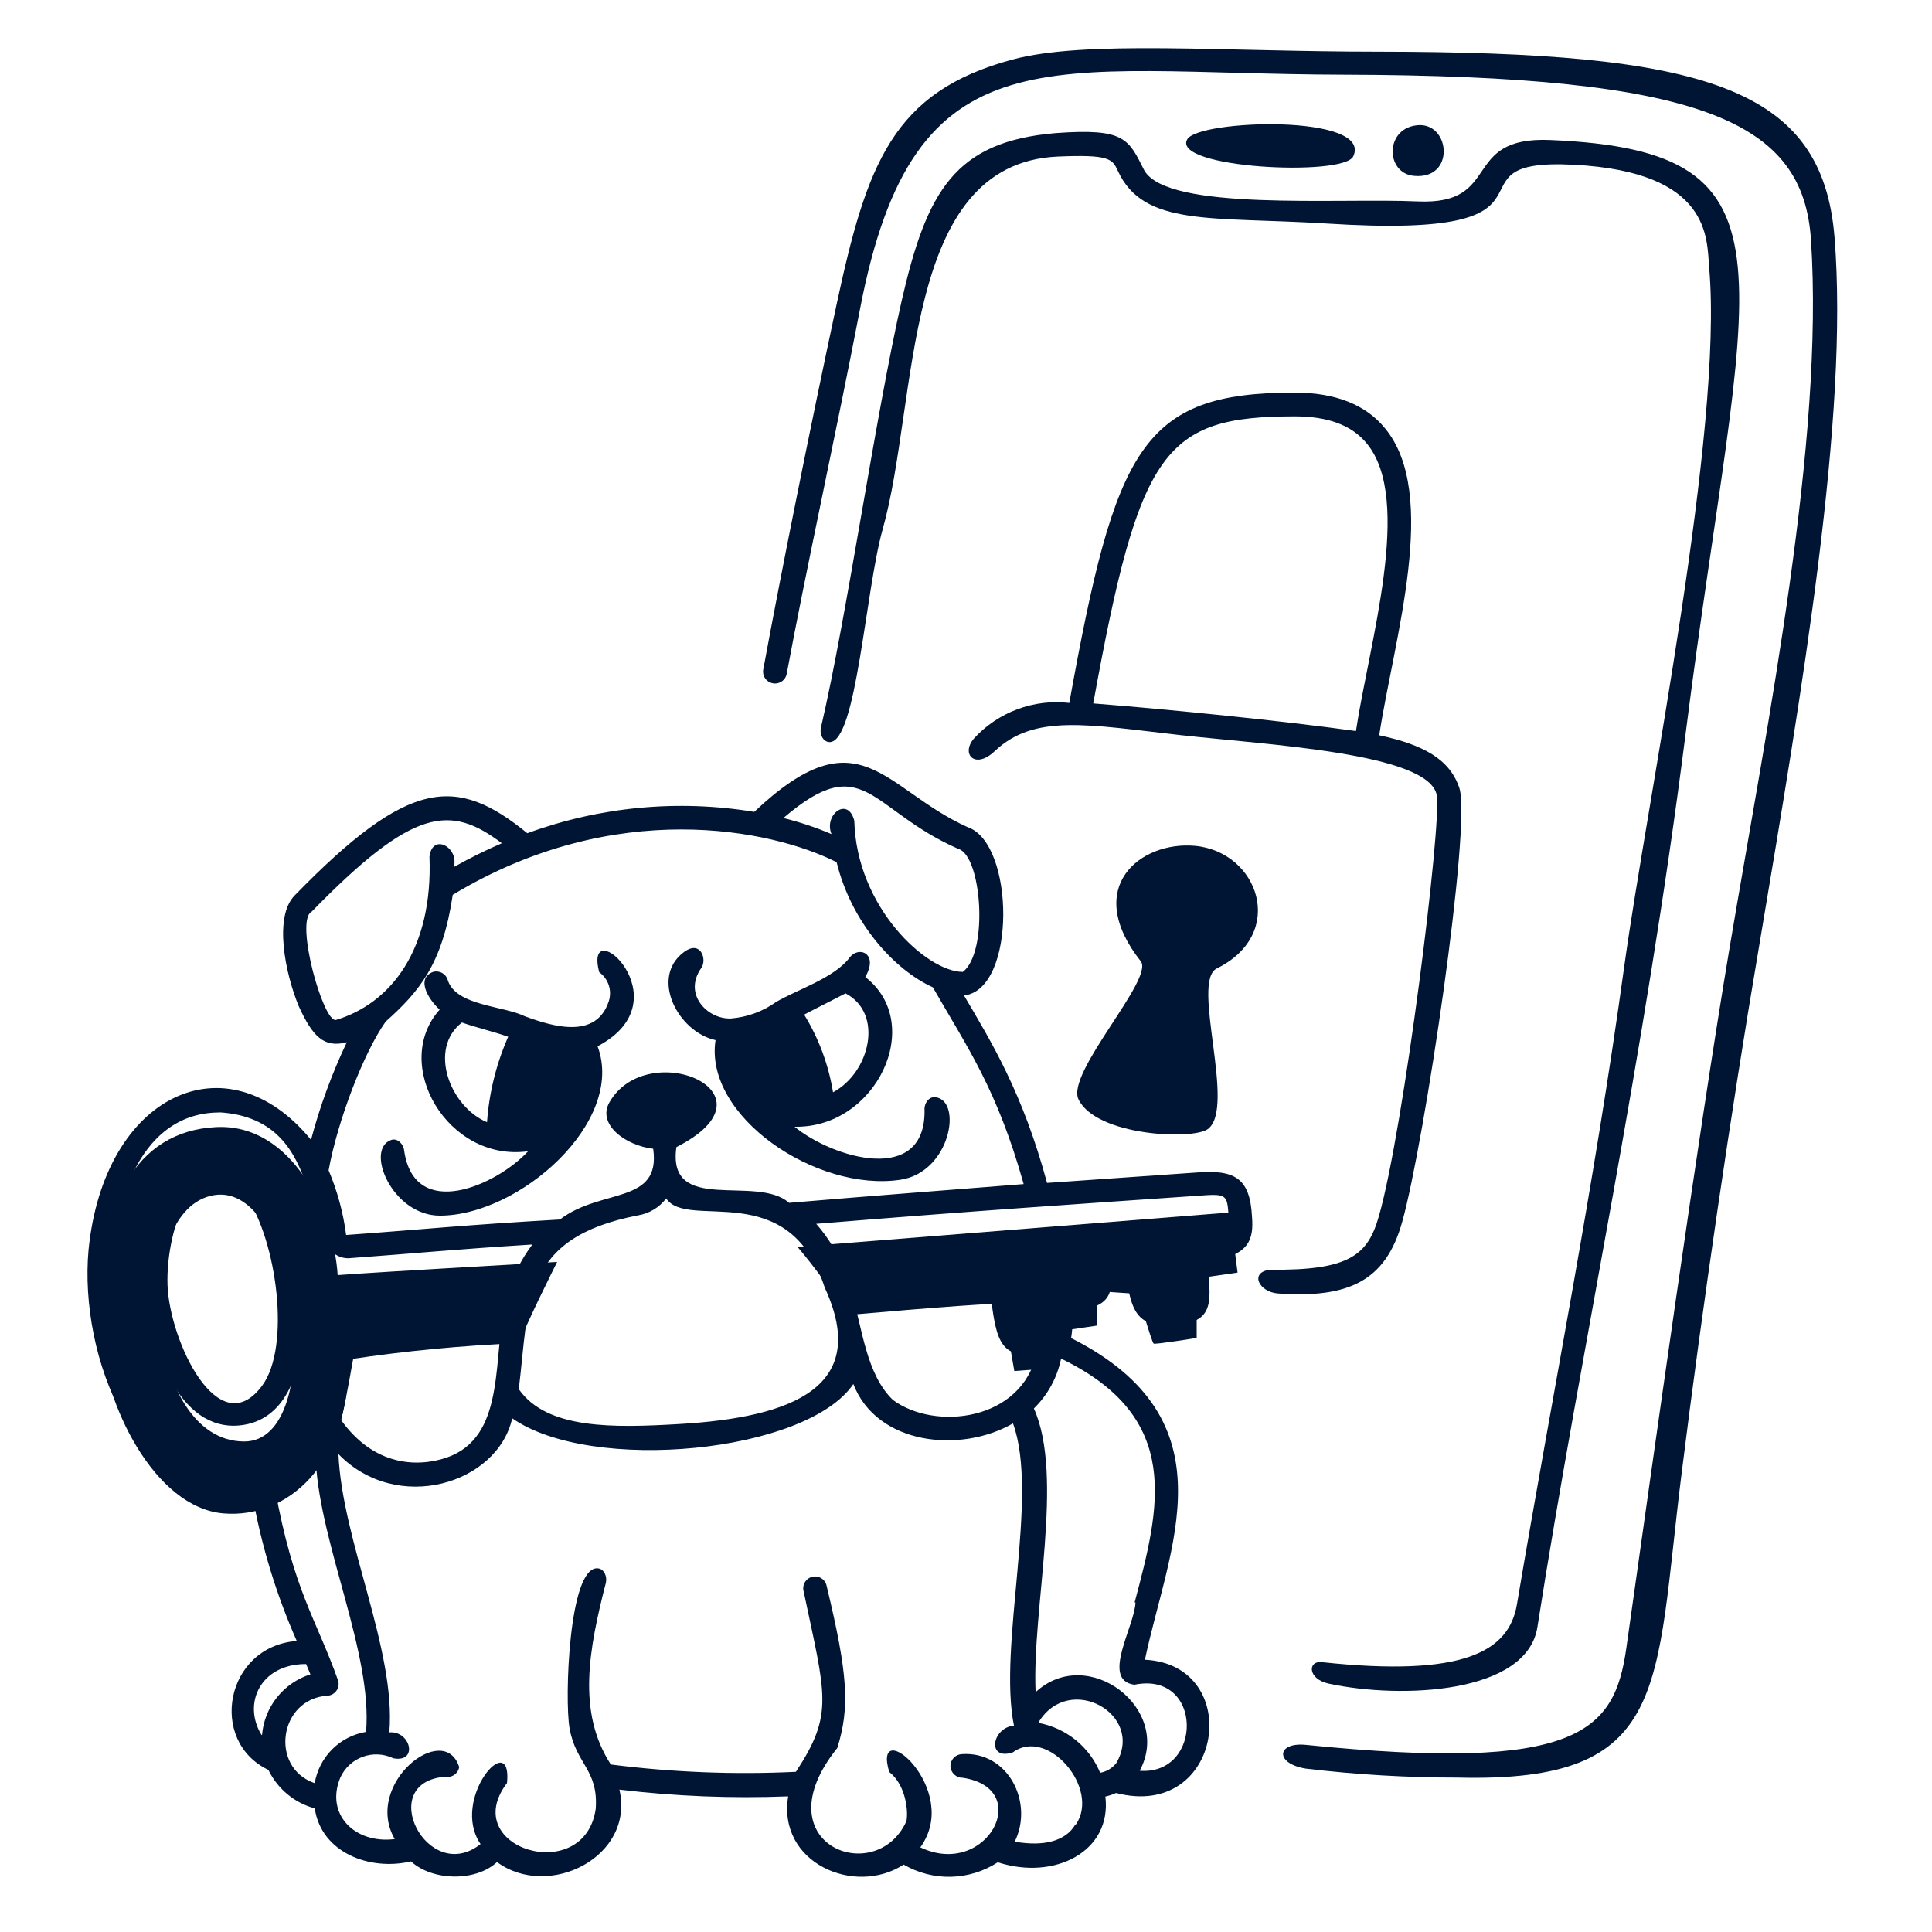
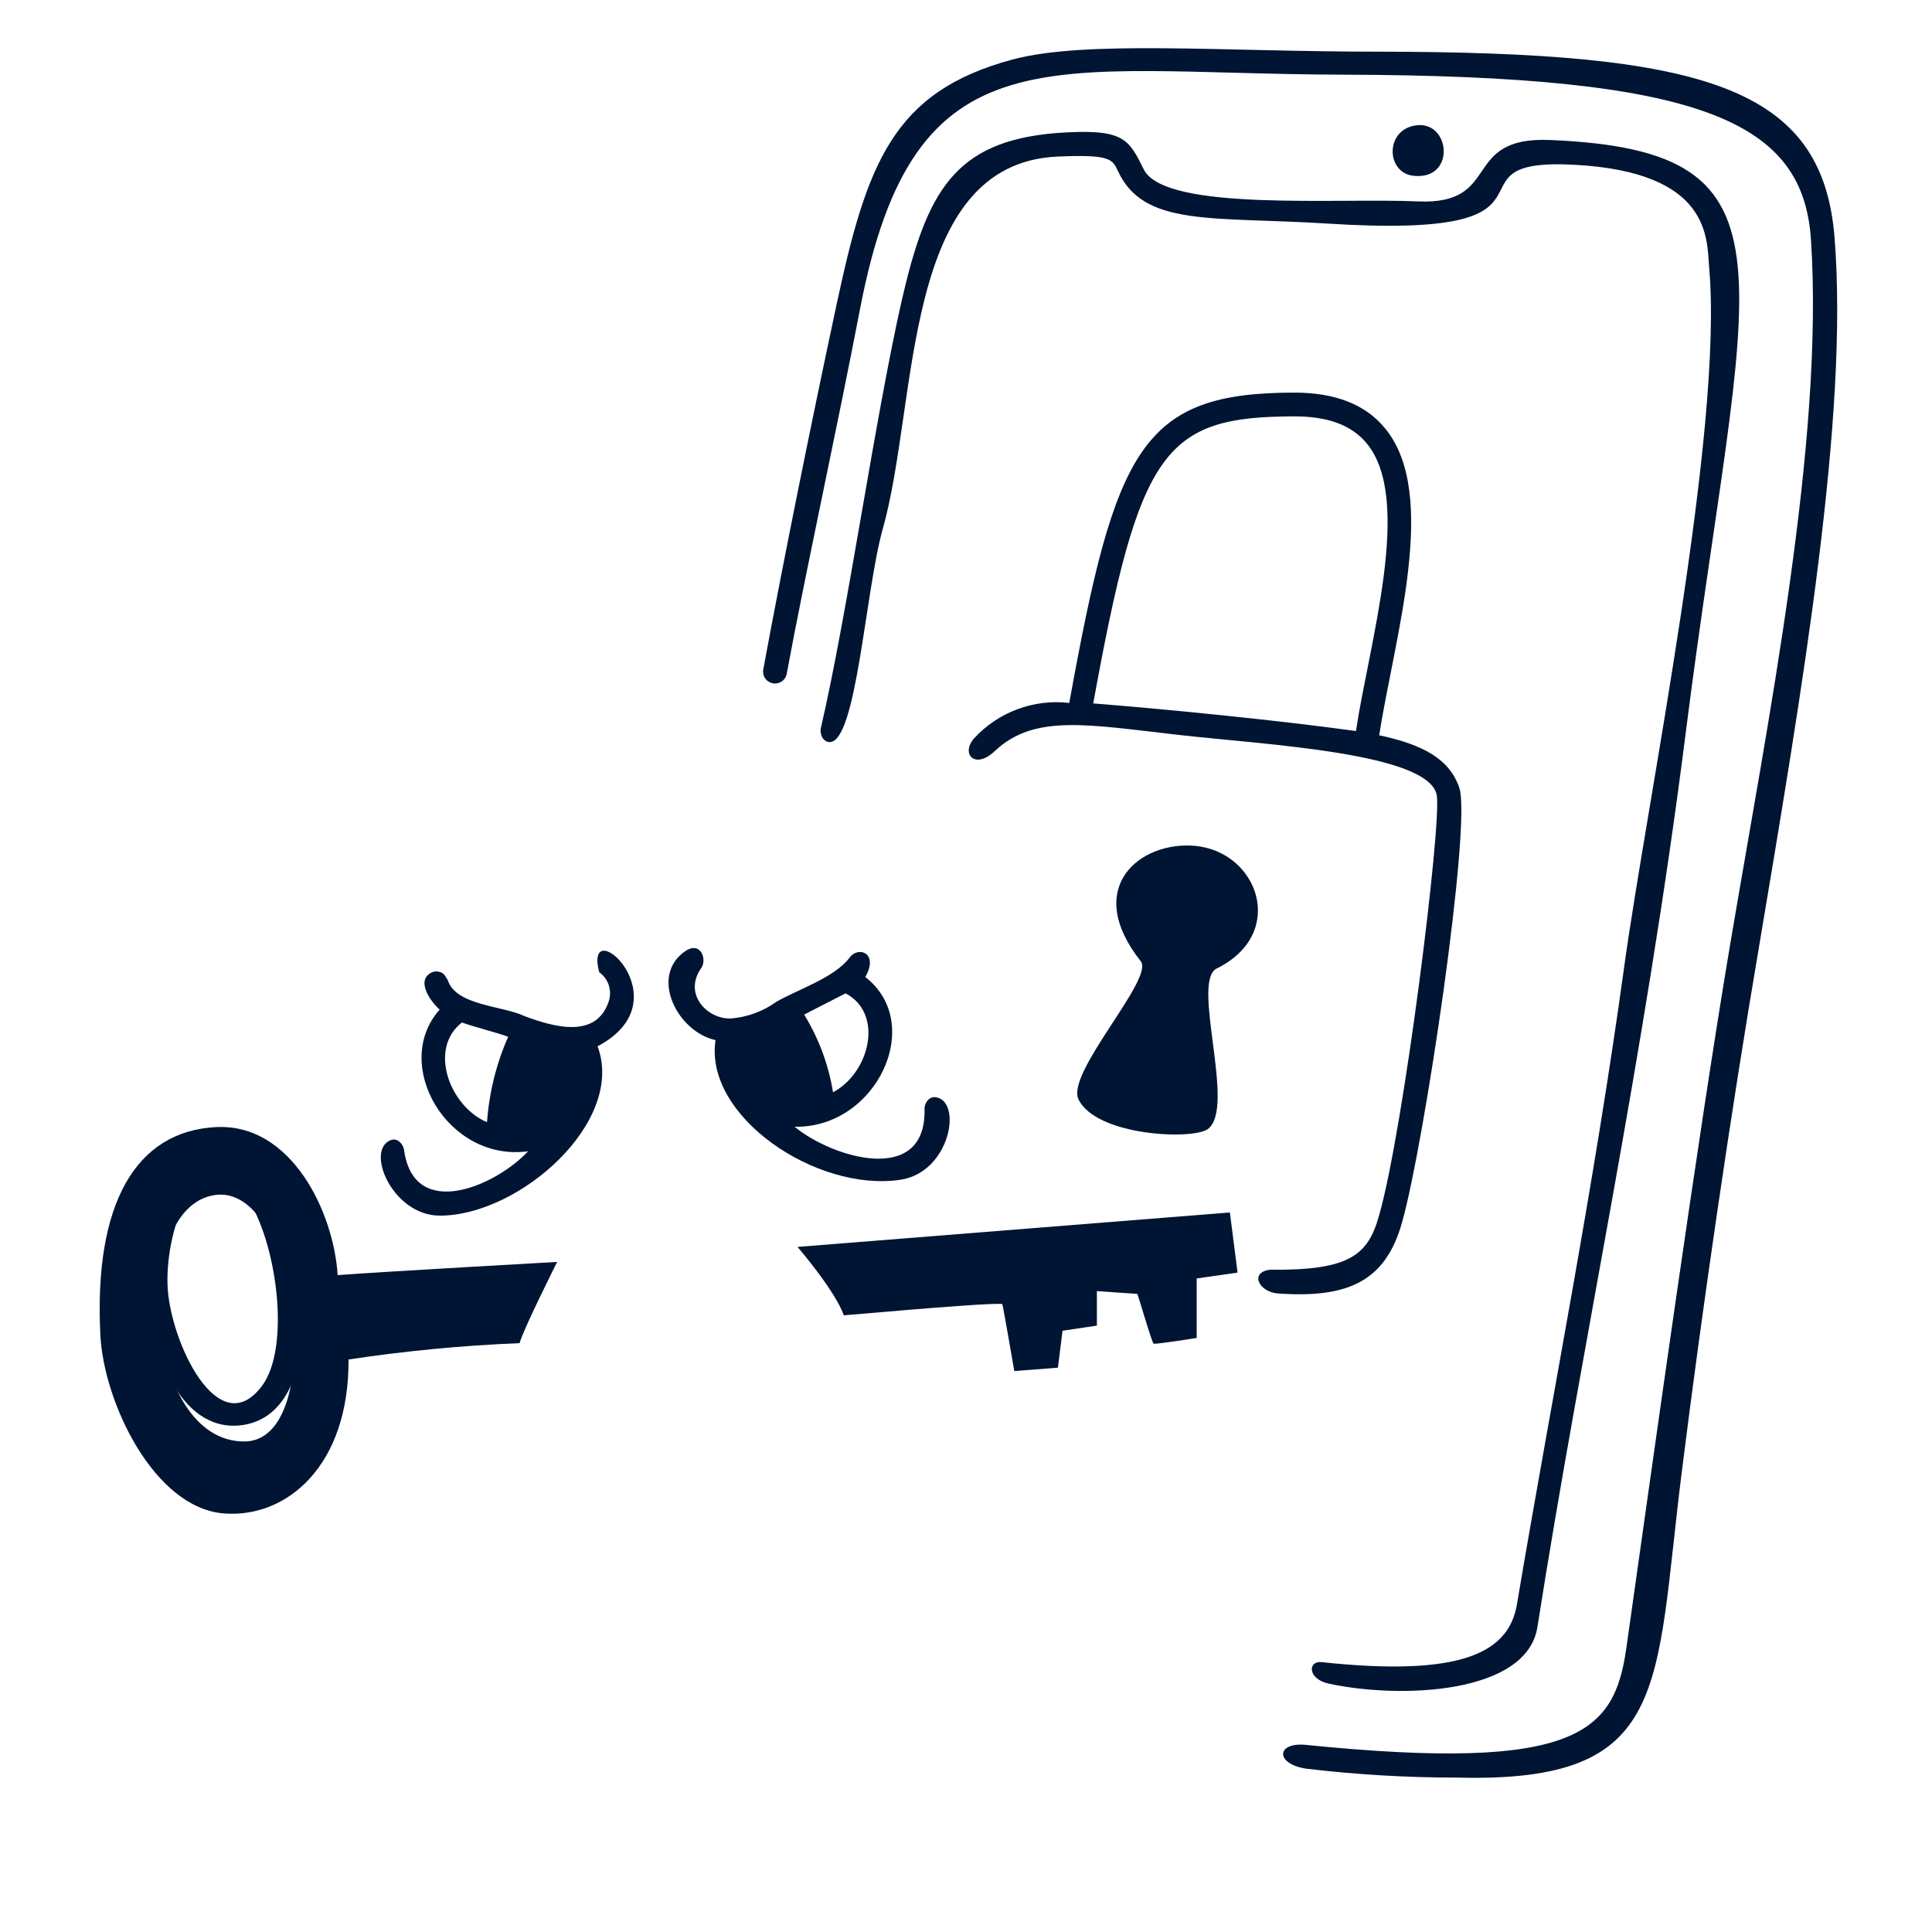
<svg xmlns="http://www.w3.org/2000/svg" width="155" height="155" viewBox="0 0 155 155" fill="none">
  <path d="M17.316 90.425C10.916 90.757 7.519 96.532 8.052 107.093C8.307 112.451 12.329 120.989 17.98 121.421C22.967 121.807 28.016 117.638 27.962 109.069C32.51 108.382 37.093 107.944 41.688 107.757C41.92 106.776 44.699 101.241 44.699 101.241C44.699 101.241 30.934 102.013 27.09 102.299C26.773 97.273 23.4 90.101 17.316 90.425ZM19.594 115.647C11.518 115.647 10.407 96.987 17.177 95.883C23.948 94.779 26.349 115.654 19.594 115.647Z" fill="#001434" />
  <path d="M98.67 97.273L63.984 100.037C63.984 100.037 67.01 103.55 67.697 105.526C75.417 104.854 80.366 104.484 80.42 104.638C80.474 104.792 81.377 109.996 81.377 109.996L84.874 109.726L85.245 106.761L88.001 106.352V103.58C88.001 103.58 91.182 103.812 91.236 103.804C91.29 103.797 92.402 107.718 92.556 107.796C92.71 107.873 96.007 107.34 96.007 107.34V102.569L99.288 102.098L98.67 97.273Z" fill="#001434" />
  <path d="M84.852 12.56C89.005 12.383 89.237 12.746 89.677 13.695C91.746 18.227 97.212 17.355 106.445 17.934C127.521 19.277 115.068 12.63 126.27 13.217C137.31 13.796 136.924 19.146 137.124 21.477C138.267 34.601 132.183 63.992 130.307 77.548C127.868 95.304 124.571 111.686 121.7 128.717C121.059 132.484 117.469 134.576 106.028 133.349C104.916 133.225 104.885 134.707 106.615 135.078C112.42 136.321 122.502 135.904 123.344 130.531C126.887 107.934 131.936 84.905 135.241 58.804C139.958 21.608 145.277 12.12 124.386 11.233C117.122 10.916 120.603 16.467 113.74 16.158C107.348 15.865 93.668 16.976 91.8 13.664C90.534 11.148 90.256 10.268 84.697 10.677C76.576 11.356 74.352 15.37 72.345 24.102C70.168 33.698 67.983 49.269 65.86 58.387C65.737 58.904 66.038 59.537 66.563 59.537C68.717 59.537 69.419 47.455 70.809 42.483C73.727 32.185 72.276 13.124 84.852 12.56Z" fill="#001434" />
  <path d="M112.49 98.045C114.281 91.699 118.056 66.261 117.083 63.227C116.311 60.911 114.211 59.753 110.652 58.989C111.826 51.315 115.508 39.65 111.116 34.362C109.572 32.455 107.109 31.498 103.867 31.498C91.576 31.498 89.484 35.945 85.786 56.395C84.374 56.231 82.943 56.406 81.612 56.904C80.28 57.402 79.086 58.209 78.128 59.259C77.07 60.518 78.236 61.745 79.795 60.27C82.992 57.244 87.276 58.14 94.749 58.981C101.643 59.753 114.675 60.41 115.269 63.806C115.671 66.122 112.621 90.595 110.637 97.528C109.757 100.662 108.321 101.943 101.898 101.866C100.215 102.067 100.995 103.665 102.539 103.773C108.151 104.167 111.17 102.8 112.49 98.045ZM87.708 56.434C91.414 36.037 93.375 33.42 103.867 33.405C106.553 33.405 108.452 34.115 109.649 35.574C113.393 40.083 109.842 51.616 108.784 58.649C102.824 57.823 94.016 56.935 87.708 56.434Z" fill="#001434" />
  <path d="M147.183 19.069C146.218 6.949 136.792 4.177 110.636 4.146C97.952 4.146 87.082 3.204 81.215 4.779C71.619 7.365 69.543 13.125 67.111 24.458C65.019 34.224 62.71 45.703 61.236 53.709C61.212 53.833 61.214 53.96 61.24 54.083C61.267 54.206 61.317 54.323 61.389 54.426C61.461 54.53 61.553 54.618 61.659 54.686C61.765 54.753 61.884 54.799 62.008 54.821C62.258 54.866 62.515 54.81 62.723 54.665C62.932 54.52 63.074 54.298 63.119 54.049C64.594 46.058 67.103 34.64 68.987 24.851C73.341 2.023 84.041 5.929 107.757 5.991C136.684 6.068 144.674 9.759 145.292 19.254C146.35 35.466 141.849 57.677 138.745 76.136C136.221 91.159 132.654 116.851 130.477 132.222C129.52 139 126.548 142.181 104.777 139.989C102.407 139.749 102.252 141.494 104.777 141.895C108.817 142.375 112.883 142.615 116.952 142.613C134.067 143.038 132.731 135.549 134.916 118.172C136.568 104.939 138.861 89.237 141.092 76.136C144.628 55.075 148.326 33.405 147.183 19.069Z" fill="#001434" />
  <path d="M95.845 67.859C91.483 67.481 86.828 71.171 91.521 77.123C92.625 78.513 85.492 86.079 86.526 88.202C87.955 91.135 95.659 91.475 96.895 90.587C99.211 88.904 95.513 78.737 97.613 77.702C103.318 74.885 100.932 68.299 95.845 67.859Z" fill="#001434" />
-   <path d="M95.243 11.187C94 13.503 107.796 14.19 108.568 12.545C110.174 9.125 96.1 9.581 95.243 11.187Z" fill="#001434" />
  <path d="M113.872 10.036C111.069 10.144 111.1 13.935 113.478 14.112C116.713 14.39 116.373 9.982 113.872 10.036Z" fill="#001434" />
-   <path d="M100.446 97.621C100.284 94.409 98.972 93.822 95.868 94.077L84.002 94.903C82.057 87.708 79.571 83.647 77.34 79.865C81.563 79.386 81.416 67.636 77.633 66.362C70.855 63.305 68.987 57.129 60.51 65.135C54.396 64.125 48.125 64.716 42.306 66.849C36.624 62.216 32.826 62.402 23.631 71.851C21.972 73.549 22.859 78.027 23.963 80.714C25.083 83.169 25.994 84.095 27.823 83.617C26.628 86.132 25.666 88.752 24.952 91.445C18.197 83.192 8.33 87.801 7.103 100.284C6.331 108.776 10.893 120.796 20.227 119.808C20.934 123.887 22.137 127.864 23.809 131.651C18.058 132.091 16.691 139.695 21.532 141.996C21.894 142.747 22.414 143.412 23.056 143.945C23.698 144.478 24.447 144.866 25.253 145.084C25.762 148.604 29.622 150.125 32.973 149.337C34.725 150.935 38.199 150.959 39.874 149.391C44.012 152.433 50.945 148.975 49.694 143.578C54.187 144.116 58.715 144.296 63.235 144.119C62.355 149.469 68.578 152.148 72.499 149.592C73.651 150.264 74.968 150.603 76.301 150.57C77.634 150.537 78.932 150.135 80.05 149.407C84.612 150.889 89.213 148.542 88.681 144.134C88.976 144.069 89.263 143.974 89.538 143.848C98.146 146.087 99.883 133.565 91.854 133.156C93.753 124.124 99.002 113.941 85.932 107.348C86.064 106.582 86.064 105.798 85.932 105.032C87.963 105.179 89.684 104.345 88.943 102.083C89.314 102.013 89.908 101.967 90.341 101.936C90.688 105.796 91.584 106.615 94.757 106.236C97.412 105.92 97.188 104.26 96.818 101.164C100.361 100.825 100.57 99.296 100.446 97.621ZM76.869 68.099C78.76 68.609 79.332 76.383 77.247 77.973C74.352 77.973 68.709 72.793 68.539 65.845C68.03 63.861 66.069 65.359 66.71 66.918C65.459 66.386 64.168 65.955 62.849 65.629C69.342 60.078 69.72 64.949 76.869 68.099ZM26.936 81.833C25.901 81.957 23.647 73.843 24.99 73.156C33.197 64.733 36.138 64.548 40.261 67.651C38.941 68.222 37.653 68.861 36.401 69.566C36.871 68.022 34.687 66.764 34.455 68.74C34.741 76.105 31.413 80.49 26.936 81.833ZM30.919 81.98C33.652 79.54 35.497 77.348 36.323 71.789C49.332 63.938 61.9 66.532 67.119 69.172C68.315 74.044 71.751 77.811 74.839 79.208C77.618 84.056 79.98 87.353 82.126 94.996C76.429 95.451 69.944 95.938 63.305 96.501C60.703 94.185 53.493 97.505 54.265 92.031C62.857 87.662 51.949 83.13 48.899 88.426C47.88 90.178 50.142 91.9 52.404 92.163C53.037 96.663 48.235 95.297 44.923 97.837C36.887 98.3 34.308 98.609 27.769 99.08C27.539 97.295 27.066 95.549 26.364 93.892C27.09 89.885 29.19 84.442 30.919 81.995V81.98ZM66.184 103.341C69.797 111.208 63.722 113.717 54.458 114.25C49.247 114.551 43.881 114.697 41.619 111.447C42.476 104.584 41.766 99.327 51.192 97.505C52.09 97.357 52.897 96.871 53.446 96.146C55.176 98.763 63.305 94.309 66.184 103.357V103.341ZM17.548 89.237C26.766 89.754 23.786 100.917 27.947 100.948C33.552 100.539 36.285 100.246 42.708 99.844C41.778 101.082 41.086 102.483 40.67 103.974C36.323 104.337 33.027 104.661 28.657 105.024C24.025 105.935 29.005 115.755 20.767 117.716C7.257 120.881 4.478 89.298 17.571 89.252L17.548 89.237ZM40.276 105.912C39.62 110.837 40.183 116.496 34.386 117.276C33.104 117.446 29.954 117.538 27.368 113.933C29.753 103.573 26.249 107.912 40.299 105.927L40.276 105.912ZM20.976 139.186C19.432 136.646 20.922 133.488 24.558 133.504C24.681 133.789 24.797 134.067 24.905 134.33C23.848 134.665 22.914 135.307 22.222 136.174C21.53 137.042 21.113 138.095 21.022 139.201L20.976 139.186ZM25.206 143.046C21.616 141.772 22.389 136.314 26.249 136.043C26.391 136.039 26.531 136.002 26.657 135.936C26.783 135.87 26.893 135.777 26.978 135.663C27.064 135.548 27.122 135.416 27.149 135.277C27.177 135.137 27.172 134.992 27.136 134.855C25.353 129.821 23.562 127.698 22.041 119.33C23.285 118.9 24.413 118.189 25.338 117.253C25.7 123.992 29.908 132.693 29.367 138.946C28.342 139.117 27.395 139.603 26.657 140.336C25.92 141.069 25.429 142.013 25.253 143.038L25.206 143.046ZM86.272 146.381C85.5 147.701 83.771 148.164 81.409 147.755C82.953 144.613 80.883 140.475 77.162 140.73C76.911 140.742 76.675 140.852 76.504 141.037C76.334 141.222 76.243 141.466 76.251 141.718C76.267 141.969 76.38 142.204 76.566 142.374C76.751 142.544 76.996 142.635 77.247 142.629C82.991 143.501 79.162 150.75 73.835 148.21C77.232 143.517 69.921 137.402 71.341 142.165C72.708 143.215 72.885 145.416 72.716 146.118C70.268 151.522 60.997 147.925 67.173 140.243C68.199 136.97 68.022 134.299 66.323 127.25C66.3 127.124 66.251 127.004 66.179 126.897C66.108 126.79 66.015 126.699 65.907 126.629C65.799 126.558 65.678 126.511 65.552 126.489C65.425 126.467 65.295 126.471 65.17 126.501C65.045 126.531 64.927 126.586 64.824 126.663C64.72 126.74 64.634 126.836 64.569 126.948C64.505 127.059 64.463 127.182 64.448 127.31C64.432 127.437 64.442 127.567 64.478 127.69C66.239 136.051 66.918 137.495 63.853 142.15C58.897 142.387 53.929 142.191 49.007 141.563C46.274 137.356 47.247 132.299 48.606 126.988C48.729 126.478 48.467 125.853 47.942 125.822C45.626 125.675 45.286 136.368 45.695 138.661C46.205 141.54 48.011 141.957 47.795 145.107C46.915 151.376 36.694 148.295 40.677 143.046C41.117 138.576 36.092 144.343 38.554 147.948C34.301 151.306 30.062 142.984 35.721 142.544C35.845 142.568 35.973 142.568 36.097 142.542C36.222 142.516 36.339 142.466 36.444 142.394C36.548 142.322 36.637 142.23 36.705 142.123C36.773 142.016 36.819 141.897 36.84 141.772C35.652 137.997 29.12 143.107 31.668 147.546C28.464 147.956 26.071 145.547 27.306 142.606C27.48 142.223 27.729 141.878 28.038 141.593C28.347 141.307 28.71 141.086 29.105 140.942C29.5 140.799 29.921 140.735 30.341 140.756C30.761 140.776 31.173 140.88 31.552 141.062C33.583 141.448 32.942 138.838 31.236 138.985C31.784 132.361 27.445 123.614 27.152 116.658C31.861 121.499 39.905 119.067 41.094 113.787C47.463 118.241 64.725 116.566 68.462 111.038C70.346 115.925 77.062 116.627 81.269 114.196C83.392 120.001 80.05 132.075 81.347 138.444C79.579 138.599 79.131 141.285 81.254 140.591C84.072 138.529 88.279 143.501 86.318 146.373L86.272 146.381ZM68.323 103.92C73.449 103.449 74.862 103.38 79.378 103.017C79.857 107.263 80.058 109.077 83.161 108.568C81.987 114.01 75.001 114.813 71.635 112.312C69.481 110.243 69.172 106.476 68.369 103.92H68.323ZM89.553 141.455C89.231 141.86 88.773 142.134 88.264 142.227C87.839 141.203 87.166 140.301 86.305 139.602C85.443 138.904 84.421 138.432 83.331 138.228V138.159C85.801 134.137 91.869 137.541 89.553 141.455ZM91.097 128.563C91.028 130.493 88.302 134.785 91.004 135.163C96.547 134.029 96.54 142.451 91.437 142.065C94.1 137.093 87.276 131.875 83.084 135.758C82.775 129.149 85.4 118.442 82.945 112.999C84.057 111.915 84.818 110.522 85.129 109C94.957 113.74 93.043 120.951 91.028 128.563H91.097ZM96.594 99.227C94.054 98.995 95.498 104.206 95.166 104.221C92.85 104.584 92.556 104.677 92.317 101.851C92.109 100.045 91.151 99.89 90.217 99.991C87.762 99.991 86.589 100.832 87.245 103.002C84.55 102.855 83.717 103.905 84.211 106.568C83.48 106.642 82.745 106.668 82.011 106.645C81.424 105.812 82.126 100.809 79.486 101.079C74.677 101.566 73.372 101.519 67.798 102.044C67.265 100.628 66.48 99.321 65.482 98.184C77.996 97.157 87.044 96.555 96.03 95.938C98.4 95.768 98.447 95.768 98.57 97.559C98.624 98.817 98.763 99.103 96.501 99.257L96.594 99.227Z" fill="#001434" />
  <path d="M57.406 83.447C56.472 89.554 65.497 95.66 72.237 94.649C76.259 94.047 77.247 88.28 75.039 88.025C74.522 87.963 74.128 88.527 74.174 89.052C74.275 95.143 66.802 92.912 63.744 90.395C70.291 90.534 74.282 82.142 69.419 78.383C70.523 76.476 68.878 75.85 68.153 76.839C66.917 78.468 63.922 79.409 62.27 80.382C61.203 81.146 59.949 81.605 58.642 81.71C56.742 81.787 54.781 79.749 56.264 77.657C56.75 76.97 56.202 75.341 54.82 76.422C52.157 78.468 54.388 82.783 57.406 83.447ZM67.836 79.695C70.924 81.309 69.797 86.049 66.832 87.631C66.474 85.423 65.688 83.307 64.516 81.401C64.555 81.363 67.666 79.795 67.836 79.695Z" fill="#001434" />
-   <path d="M35.289 97.528C41.681 97.528 50.204 89.993 47.942 83.941C55.037 80.204 46.753 72.963 48.074 77.996C48.43 78.251 48.697 78.613 48.836 79.029C48.974 79.445 48.978 79.894 48.846 80.312C47.842 83.4 44.391 82.374 42.106 81.532C40.369 80.683 36.602 80.698 35.93 78.652C35.898 78.529 35.841 78.413 35.764 78.312C35.686 78.21 35.589 78.126 35.478 78.062C35.368 77.999 35.245 77.959 35.119 77.943C34.992 77.928 34.864 77.938 34.741 77.973C33.29 78.537 34.471 80.289 35.274 80.999C31.352 85.384 35.914 93.251 42.368 92.363C39.79 95.142 33.251 97.999 32.425 92.317C32.379 91.792 31.892 91.29 31.398 91.452C29.236 92.186 31.46 97.528 35.289 97.528ZM39.072 90.032C36.092 88.781 34.332 84.149 37.057 82.034C38.176 82.427 39.612 82.767 40.77 83.176C39.815 85.347 39.241 87.666 39.072 90.032Z" fill="#001434" />
+   <path d="M35.289 97.528C41.681 97.528 50.204 89.993 47.942 83.941C55.037 80.204 46.753 72.963 48.074 77.996C48.43 78.251 48.697 78.613 48.836 79.029C48.974 79.445 48.978 79.894 48.846 80.312C47.842 83.4 44.391 82.374 42.106 81.532C40.369 80.683 36.602 80.698 35.93 78.652C35.686 78.21 35.589 78.126 35.478 78.062C35.368 77.999 35.245 77.959 35.119 77.943C34.992 77.928 34.864 77.938 34.741 77.973C33.29 78.537 34.471 80.289 35.274 80.999C31.352 85.384 35.914 93.251 42.368 92.363C39.79 95.142 33.251 97.999 32.425 92.317C32.379 91.792 31.892 91.29 31.398 91.452C29.236 92.186 31.46 97.528 35.289 97.528ZM39.072 90.032C36.092 88.781 34.332 84.149 37.057 82.034C38.176 82.427 39.612 82.767 40.77 83.176C39.815 85.347 39.241 87.666 39.072 90.032Z" fill="#001434" />
  <path d="M21.269 94.849C16.861 89.283 11.588 94.849 11.743 102.523C11.858 108.197 14.375 114.837 19.231 114.358C26.426 113.64 24.913 99.451 21.269 94.849ZM21.03 111.17C17.541 115.887 13.611 107.603 13.441 103.118C13.271 98.408 15.919 91.306 19.71 95.907C22.242 99.589 23.331 108.082 21.03 111.17Z" fill="#001434" />
</svg>